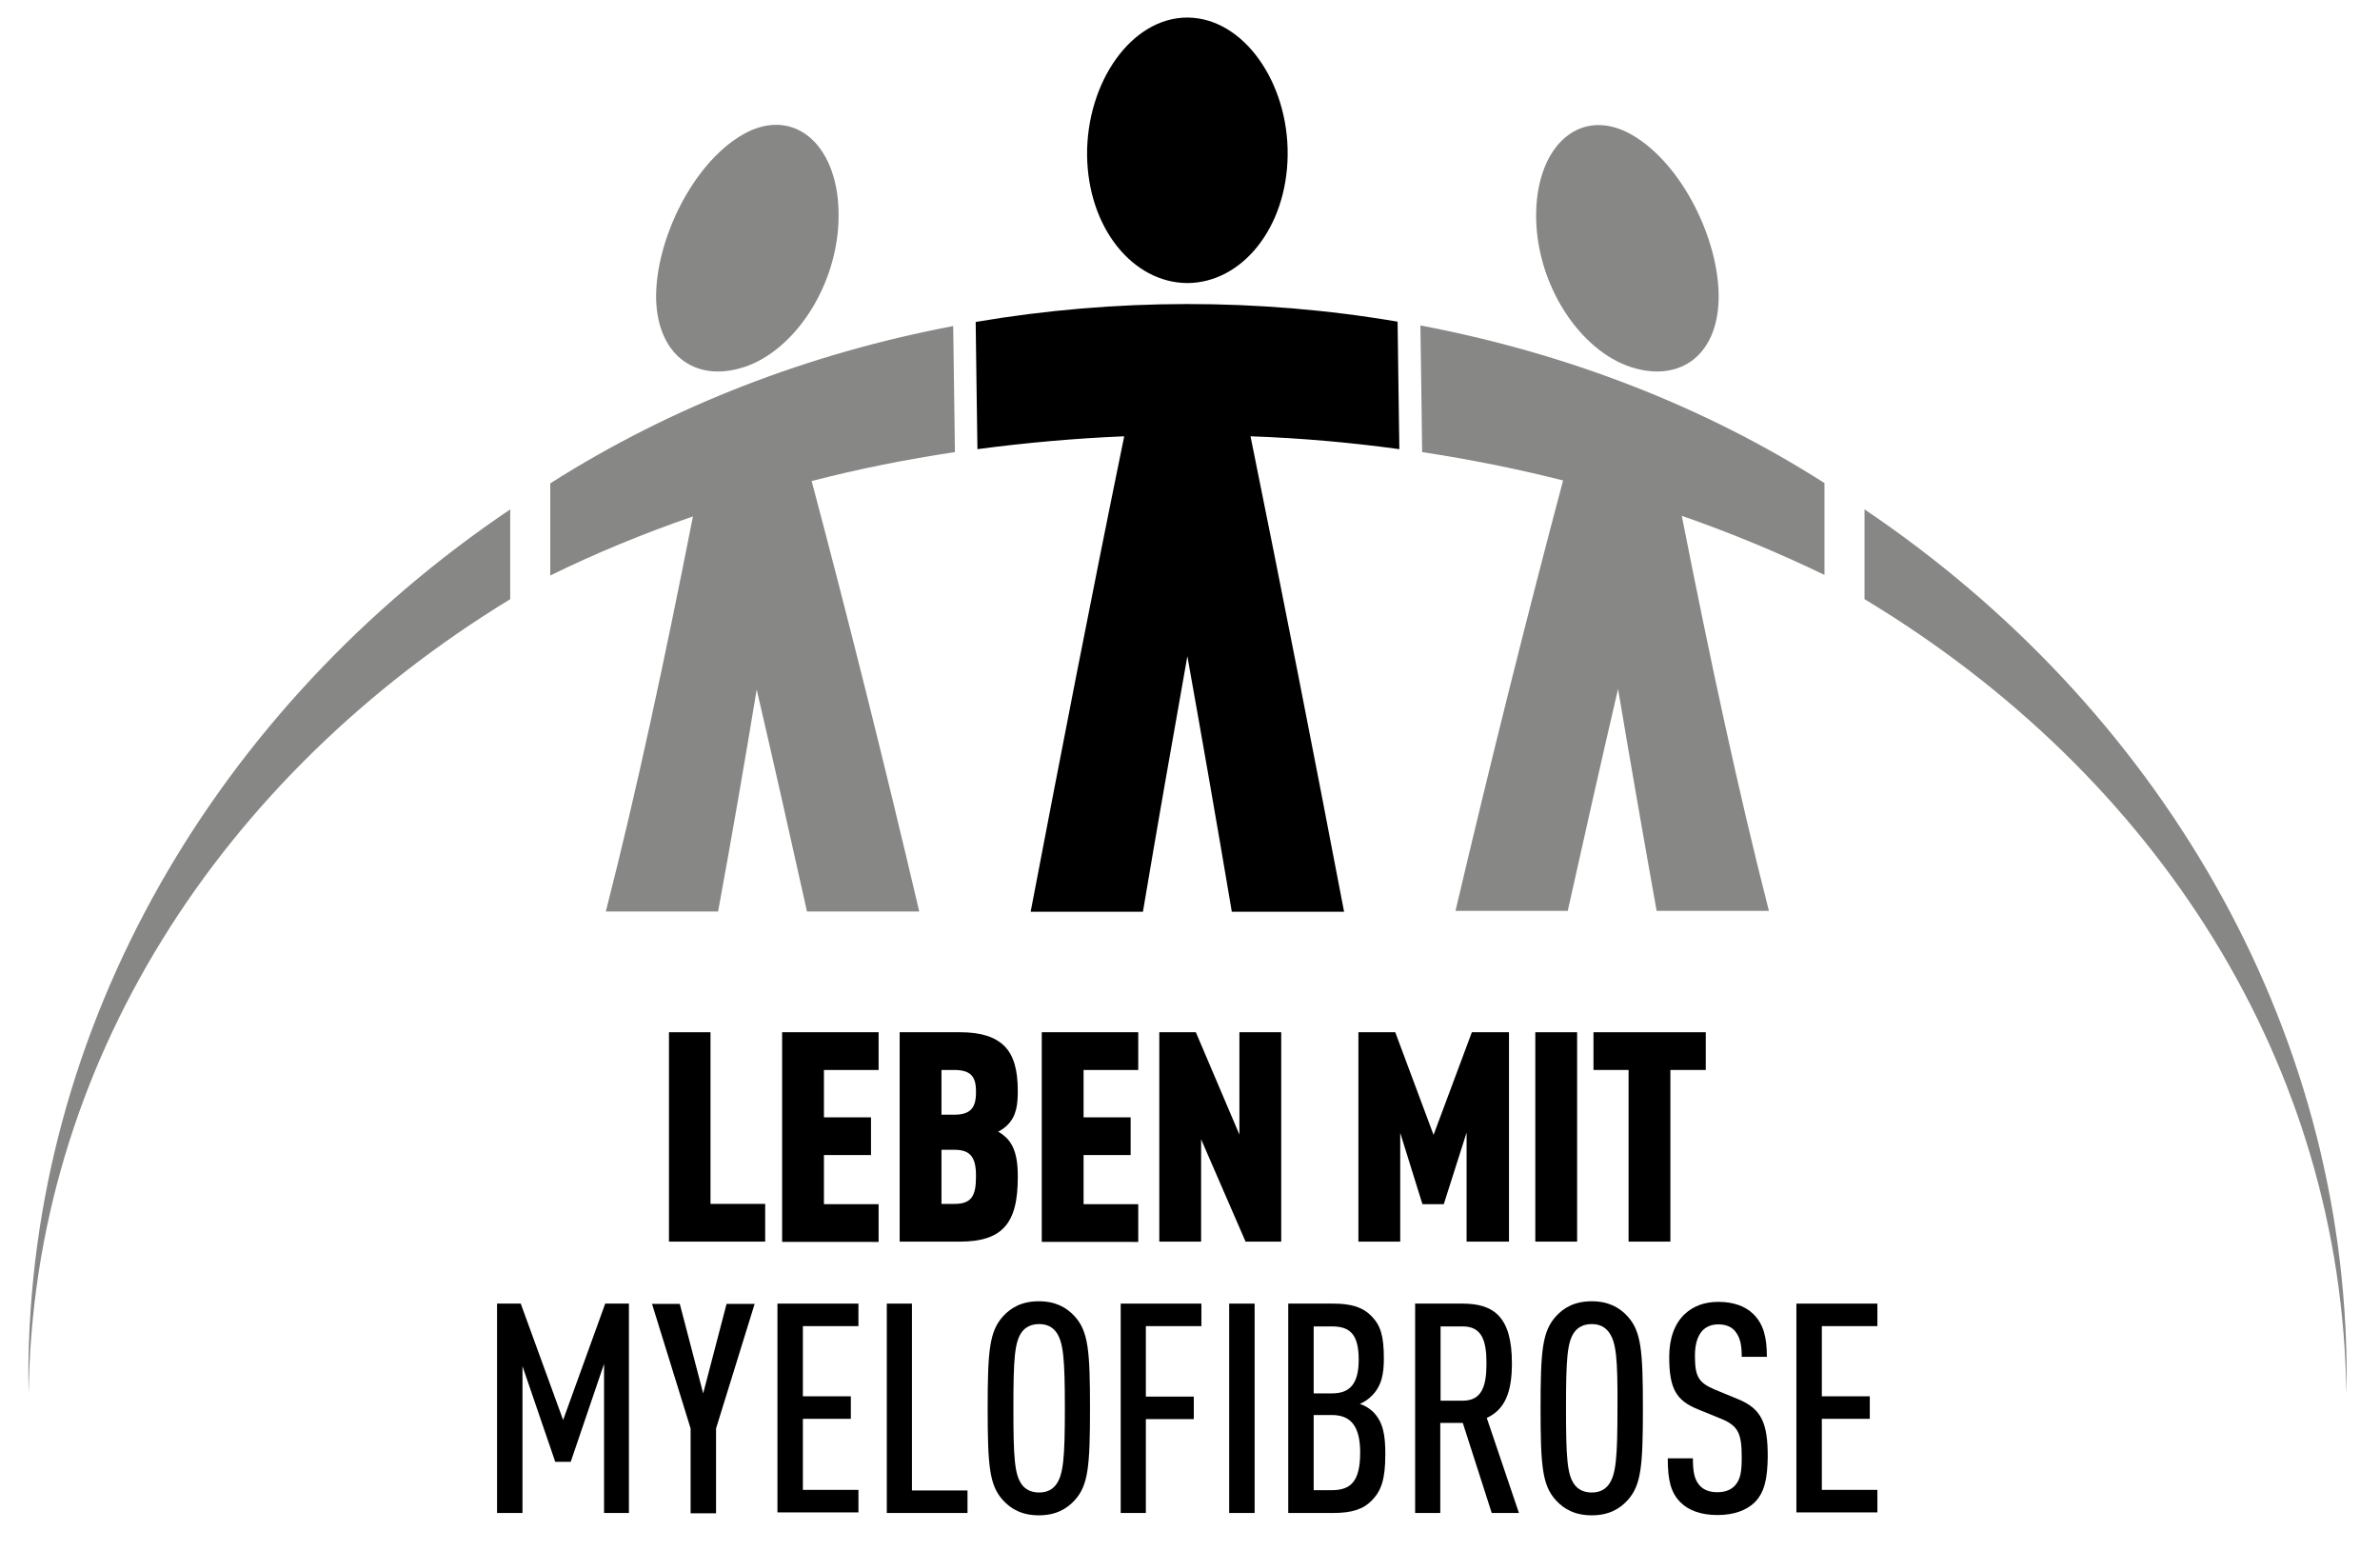
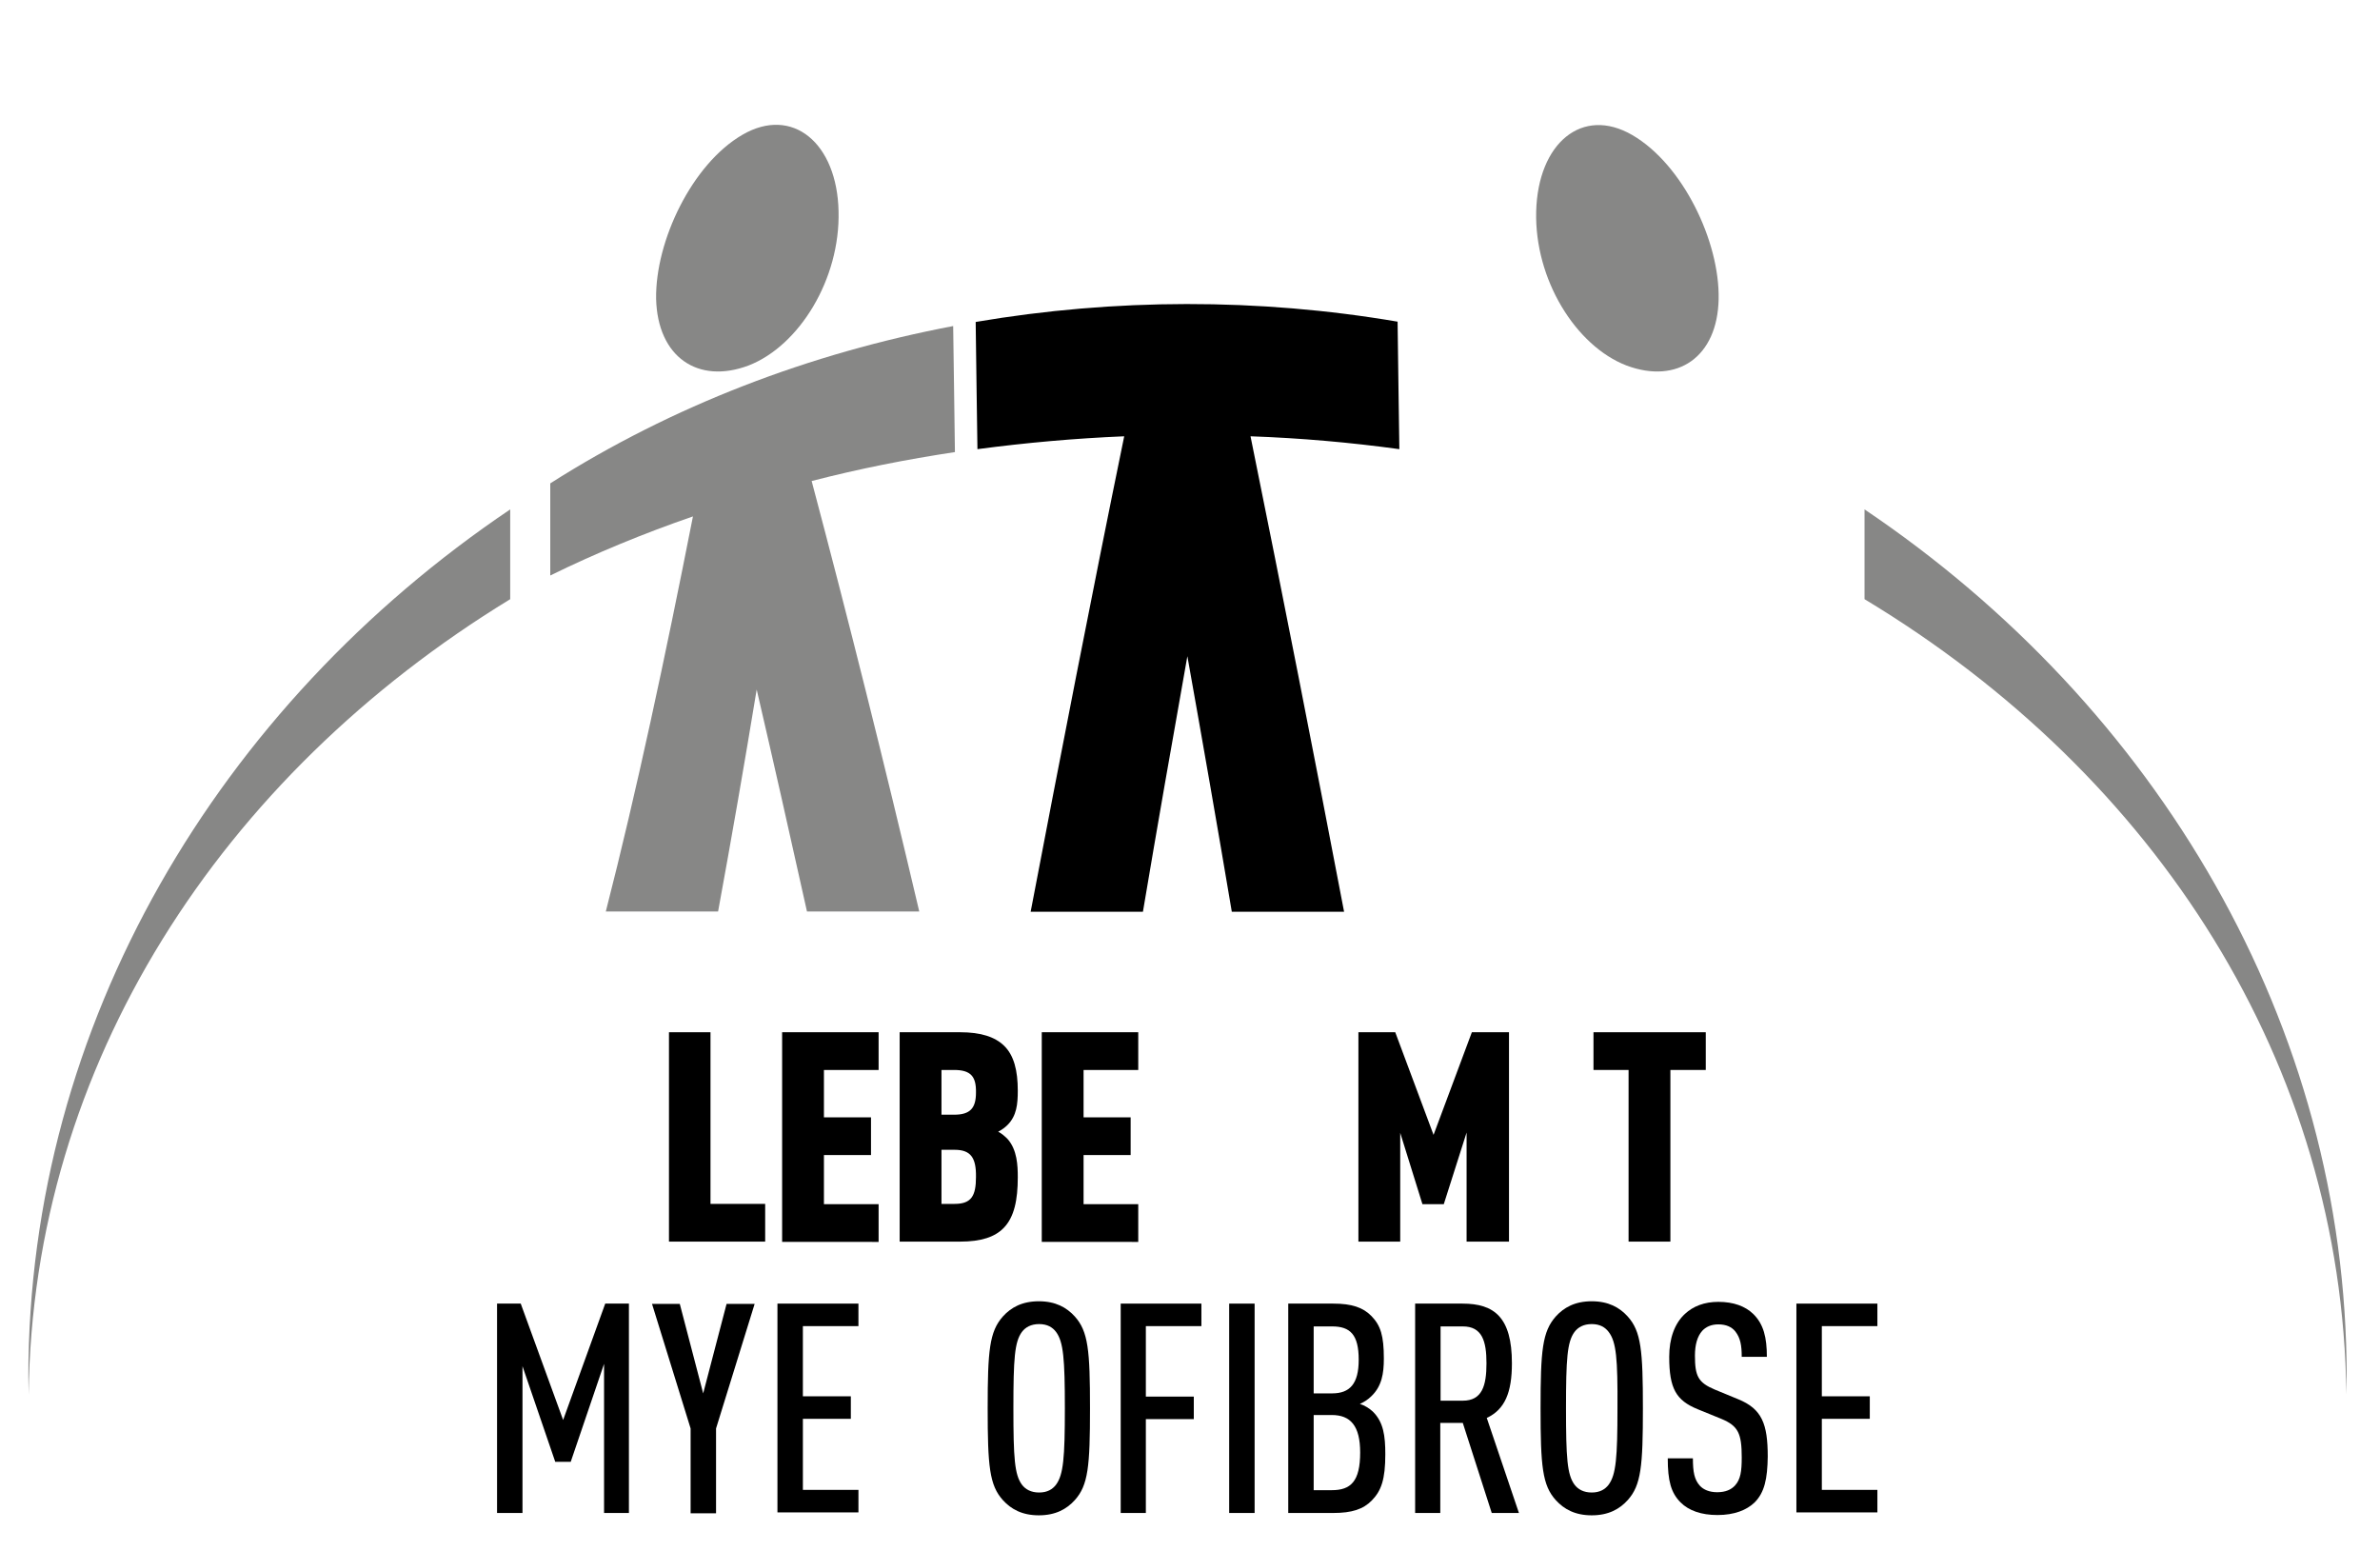
<svg xmlns="http://www.w3.org/2000/svg" version="1.1" id="Ebene_1" x="0px" y="0px" viewBox="0 0 814 530.4" style="enable-background:new 0 0 814 530.4;" xml:space="preserve">
  <style type="text/css">
	.st0{fill:#878786;}
</style>
  <g>
    <path class="st0" d="M174.5,174.2C74.8,241.4,9.7,350.2,9.7,470.7c0,2.1,0.1,4.1,0.1,6.2c1.3-112.8,65.8-211.6,164.7-272V174.2z" />
    <path class="st0" d="M637.7,174.2v30.7C737.8,265.2,801.1,364,802.5,476.8c0-2,0.1-4.1,0.1-6.1   C802.6,350.2,737.5,241.4,637.7,174.2z" />
  </g>
  <path class="st0" d="M256,125c17.3-6.7,31.4-29.5,30.8-52.8c-0.5-23.2-15.7-36.1-32.9-26.1c-17.2,10-29.8,36.3-29.5,56.1  C224.9,122.1,238.7,131.5,256,125" />
-   <path d="M406.1,96.8c18.7-0.1,34-18.9,34.3-43.7c0.3-24.8-15-47-34.3-47.1c-19.2,0-34.5,22.2-34.3,47.1  C372.1,77.9,387.4,96.7,406.1,96.8" />
  <path class="st0" d="M556.3,125c17.4,6.5,31.1-2.9,31.5-22.7c0.4-19.8-12.3-46.1-29.5-56.1c-17.2-10-32.3,2.8-32.9,26.1  C524.8,95.5,538.9,118.3,556.3,125" />
-   <path class="st0" d="M624,165.2c-41.8-26.7-89.1-44.6-138.2-53.9c0.1,6.2,0.2,13.6,0.3,20.9c0.1,8,0.2,15.9,0.3,22.4  c16.3,2.5,32.4,5.7,48.2,9.7c-12.3,46.3-24.7,95.8-36.8,147.2c12.8,0,25.6,0,38.4,0c5.8-26.1,11.5-51.4,17.2-75.9  c4.4,26.1,8.8,51.4,13.2,75.9c12.8,0,25.6,0,38.4,0c-10.5-41-20.2-86.4-29.8-135.1c16.7,5.8,33,12.6,48.8,20.2V165.2z" />
  <path class="st0" d="M326.6,154.6c-0.1-6.5-0.2-14.3-0.3-22.2c-0.1-7.4-0.2-14.7-0.3-20.9c-49,9.3-96,27.2-137.8,53.8v31.5  c15.7-7.7,32-14.4,48.8-20.2c-9.6,48.7-19.3,94.1-29.8,135.1c12.8,0,25.6,0,38.4,0c4.5-24.5,8.9-49.8,13.2-75.9  c5.7,24.5,11.4,49.8,17.2,75.9c12.8,0,25.6,0,38.4,0c-12.1-51.5-24.5-100.9-36.8-147.2C293.8,160.3,310.1,157.1,326.6,154.6z" />
  <path d="M478.6,153.6c-0.1-6.3-0.2-13.7-0.3-21.2c-0.1-8-0.2-15.9-0.3-22.4c-47.6-8.1-96.7-8-144.3,0.1c0.1,6.6,0.2,14.5,0.3,22.5  c0.1,7.4,0.2,14.7,0.3,21c16.6-2.2,33.4-3.7,50.2-4.4c-11.2,54.6-21.8,109.2-32,162.6c12.8,0,25.6,0,38.4,0  c4.9-29.1,10-58.2,15.2-87.4c5.2,29.1,10.3,58.3,15.2,87.4c12.8,0,25.6,0,38.4,0c-10.2-53.4-20.9-107.9-32-162.6  C444.8,149.8,461.8,151.3,478.6,153.6z" />
  <g>
    <path d="M228.8,424.6V353H243v58.7h18.7v12.9H228.8z" />
    <path d="M267.5,424.6V353h33v12.9h-18.7v16.2h16.1v12.9h-16.1v16.8h18.7v12.9H267.5z" />
    <path d="M343.3,419.9c-3,3.1-7.7,4.7-14.9,4.7h-20.7V353h20.7c7.1,0,11.9,1.6,15,4.6c3.4,3.3,4.7,8.5,4.7,15.4   c0,4.6-0.4,8.5-3.4,11.6c-0.9,0.9-1.9,1.7-3.3,2.4c1.3,0.7,2.3,1.6,3.2,2.5c3.3,3.7,3.5,9.1,3.5,13.1   C348.1,410.3,346.9,416.2,343.3,419.9z M326.3,365.9H322v15.3h4.3c5.6,0,7.5-2.3,7.5-7.6C333.9,368.1,332,365.9,326.3,365.9z    M326.5,393.2H322v18.5h4.5c5.7,0,7.3-2.7,7.3-9.2C333.9,395.9,332,393.2,326.5,393.2z" />
    <path d="M356.3,424.6V353h33v12.9h-18.7v16.2h16.1v12.9h-16.1v16.8h18.7v12.9H356.3z" />
-     <path d="M426,424.6l-15.2-35v35h-14.3V353H409l14.9,35v-35h14.3v71.6H426z" />
    <path d="M501.6,424.6v-37.3l-7.8,24.5h-7.3l-7.6-24.4v37.2h-14.3V353h12.6l13.1,35.1l13.1-35.1h12.7v71.6H501.6z" />
-     <path d="M525.1,424.6V353h14.3v71.6H525.1z" />
    <path d="M571.3,365.9v58.7H557v-58.7H545V353h38.4v12.9H571.3z" />
  </g>
  <g>
    <path d="M206.6,517.4v-51l-11.4,33.5h-5.3l-11.2-32.7v50.2h-8.7v-71.6h8.1l14.5,39.8l14.4-39.8h8.1v71.6H206.6z" />
    <path d="M244.9,488.5v29h-8.7v-29l-13.2-42.6h9.5l8,30.6l8-30.6h9.6L244.9,488.5z" />
    <path d="M265.9,517.4v-71.6h27.7v7.7h-19v24H291v7.7h-16.4v24.3h19v7.7H265.9z" />
-     <path d="M303.3,517.4v-71.6h8.6v63.9h19v7.7H303.3z" />
    <path d="M367.6,513c-2.8,3.1-6.6,5.2-12.3,5.2s-9.5-2.1-12.3-5.2c-4.6-5.1-5.2-11.6-5.2-31.4s0.6-26.2,5.2-31.4   c2.8-3.1,6.6-5.2,12.3-5.2s9.5,2.1,12.3,5.2c4.6,5.1,5.2,11.6,5.2,31.4S372.2,507.9,367.6,513z M361.2,455.5   c-1.2-1.6-3-2.7-5.8-2.7c-2.8,0-4.7,1.1-5.9,2.7c-2.5,3.4-2.9,9.2-2.9,26.1c0,17,0.4,22.7,2.9,26.1c1.2,1.6,3.1,2.7,5.9,2.7   c2.8,0,4.6-1.1,5.8-2.7c2.5-3.4,3-9.2,3-26.1C364.2,464.6,363.7,458.9,361.2,455.5z" />
    <path d="M391.9,453.6v24h16.4v7.7h-16.4v32.1h-8.6v-71.6h27.6v7.7H391.9z" />
    <path d="M420.4,517.4v-71.6h8.7v71.6H420.4z" />
    <path d="M469.2,513.1c-2.9,3-6.8,4.3-13.2,4.3h-15.4v-71.6H456c6.3,0,10.2,1.3,13.1,4.3c3.1,3.2,4.2,6.7,4.2,14.5   c0,5.1-0.7,9.4-4.2,12.8c-1.2,1.2-2.6,2.1-4,2.7c1.6,0.5,3.2,1.5,4.4,2.6c3.7,3.6,4.3,8.4,4.3,14.6   C473.8,506,472.4,509.8,469.2,513.1z M455.6,453.6h-6.3v22.9h6.3c6.1,0,9.1-3.3,9.1-11.5C464.7,456.4,461.8,453.6,455.6,453.6z    M455.5,483.9h-6.2v25.7h6.2c6.5,0,9.7-3,9.7-12.9C465.2,487.6,461.9,483.9,455.5,483.9z" />
    <path d="M510.2,517.4l-9.9-30.8h-7.7v30.8H484v-71.6h16.2c10.9,0,16.9,4.7,16.9,20.4c0,10-2.4,15.8-8.6,18.7l11,32.5H510.2z    M500.3,453.6h-7.6V479h7.6c6.6,0,8.1-5.1,8.1-12.8C508.4,458.6,506.9,453.6,500.3,453.6z" />
    <path d="M556.7,513c-2.8,3.1-6.6,5.2-12.3,5.2s-9.5-2.1-12.3-5.2c-4.6-5.1-5.2-11.6-5.2-31.4s0.6-26.2,5.2-31.4   c2.8-3.1,6.6-5.2,12.3-5.2s9.5,2.1,12.3,5.2c4.6,5.1,5.2,11.6,5.2,31.4S561.3,507.9,556.7,513z M550.2,455.5   c-1.2-1.6-3-2.7-5.8-2.7c-2.8,0-4.7,1.1-5.9,2.7c-2.5,3.4-2.9,9.2-2.9,26.1c0,17,0.4,22.7,2.9,26.1c1.2,1.6,3.1,2.7,5.9,2.7   c2.8,0,4.6-1.1,5.8-2.7c2.5-3.4,3-9.2,3-26.1C553.3,464.6,552.8,458.9,550.2,455.5z" />
    <path d="M600.1,513.8c-2.7,2.6-6.9,4.3-12.7,4.3c-5.5,0-9.8-1.5-12.6-4.3c-3.3-3.3-4.4-7.4-4.4-15.1h8.6c0,4.7,0.5,7.3,2.4,9.4   c1.2,1.3,3.2,2.2,5.9,2.2c2.9,0,4.8-0.9,6.1-2.3c1.9-2.1,2.3-4.8,2.3-9.6c0-8.2-1.2-10.8-7-13.2l-8.1-3.3c-7.3-3-9.7-7-9.7-17.9   c0-6.2,1.8-11.4,5.4-14.7c2.8-2.6,6.6-4.1,11.4-4.1c5.2,0,9.2,1.5,11.9,4.1c3.6,3.5,4.7,8.1,4.7,14.7h-8.6c0-3.8-0.4-6.4-2.2-8.7   c-1.2-1.5-3.1-2.4-5.8-2.4c-2.5,0-4.3,0.9-5.5,2.2c-1.7,1.9-2.5,4.8-2.5,8.5c0,7,1.1,9.2,6.8,11.6l8,3.3   c8.1,3.3,10.1,8.4,10.1,19.6C604.5,505.7,603.5,510.4,600.1,513.8z" />
-     <path d="M614.4,517.4v-71.6h27.7v7.7h-19v24h16.4v7.7h-16.4v24.3h19v7.7H614.4z" />
+     <path d="M614.4,517.4v-71.6h27.7v7.7h-19v24h16.4v7.7h-16.4v24.3h19v7.7H614.4" />
  </g>
  <g>
</g>
  <g>
</g>
  <g>
</g>
  <g>
</g>
  <g>
</g>
  <g>
</g>
</svg>